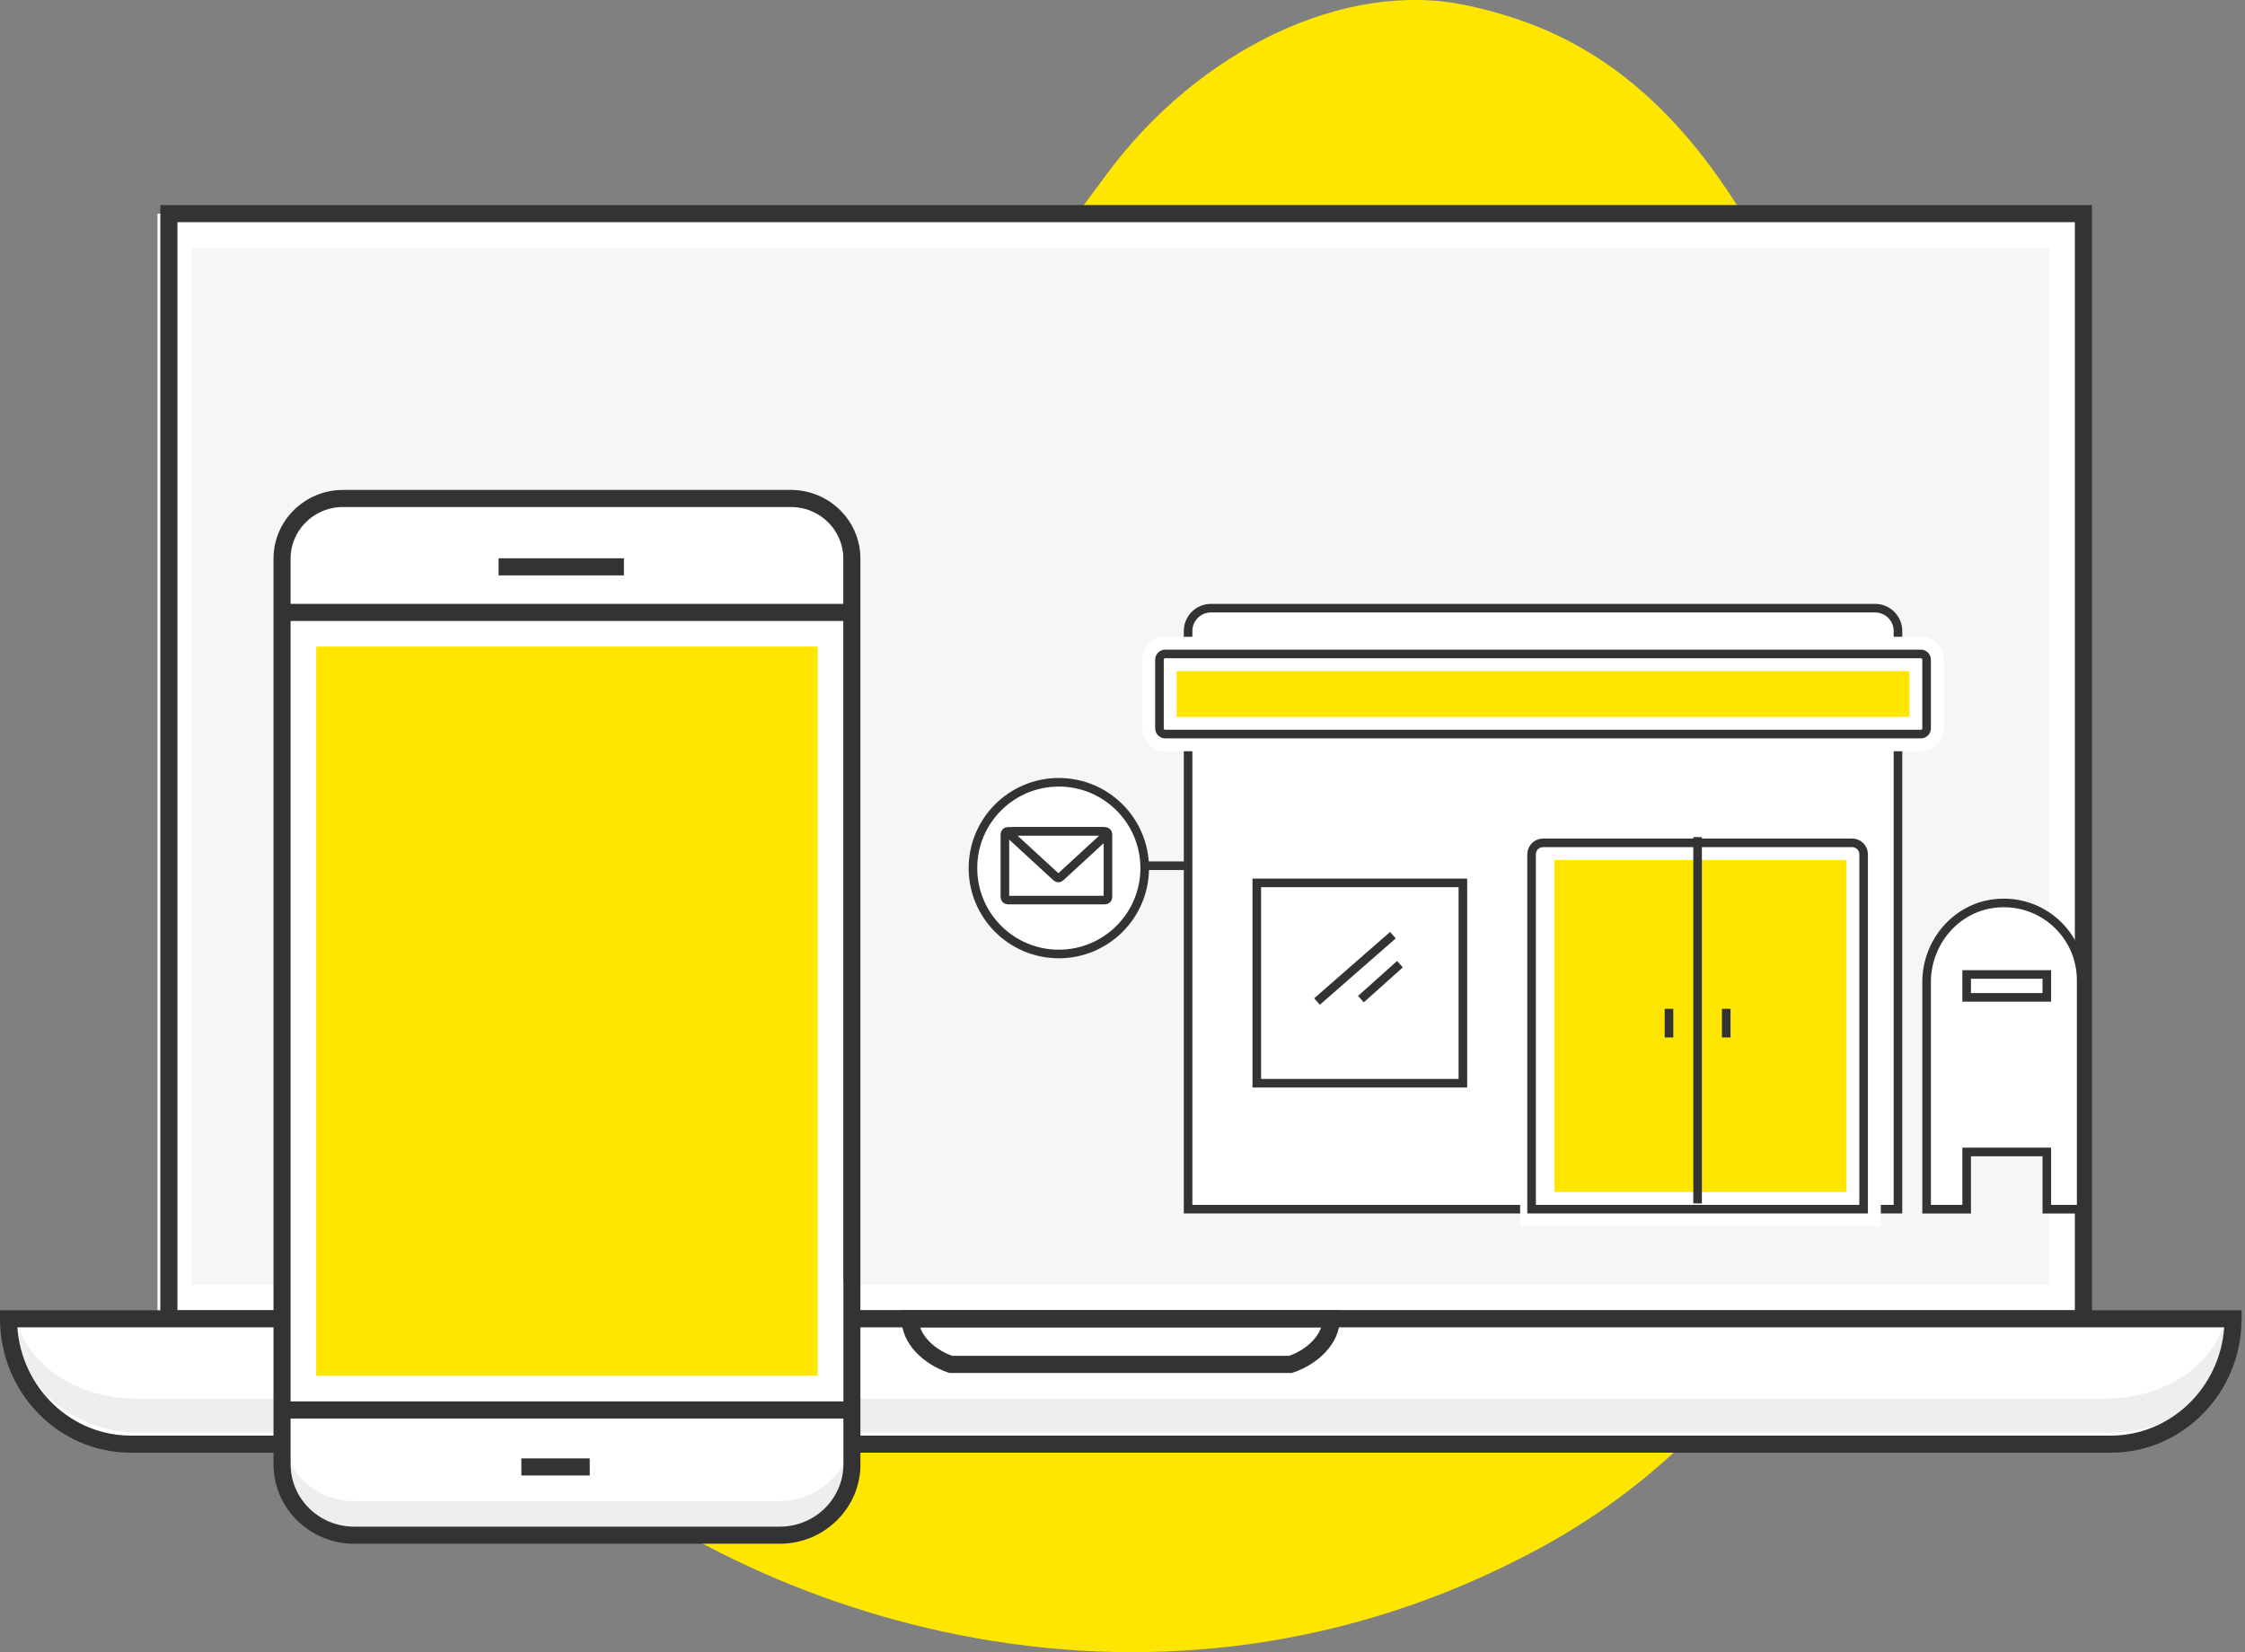
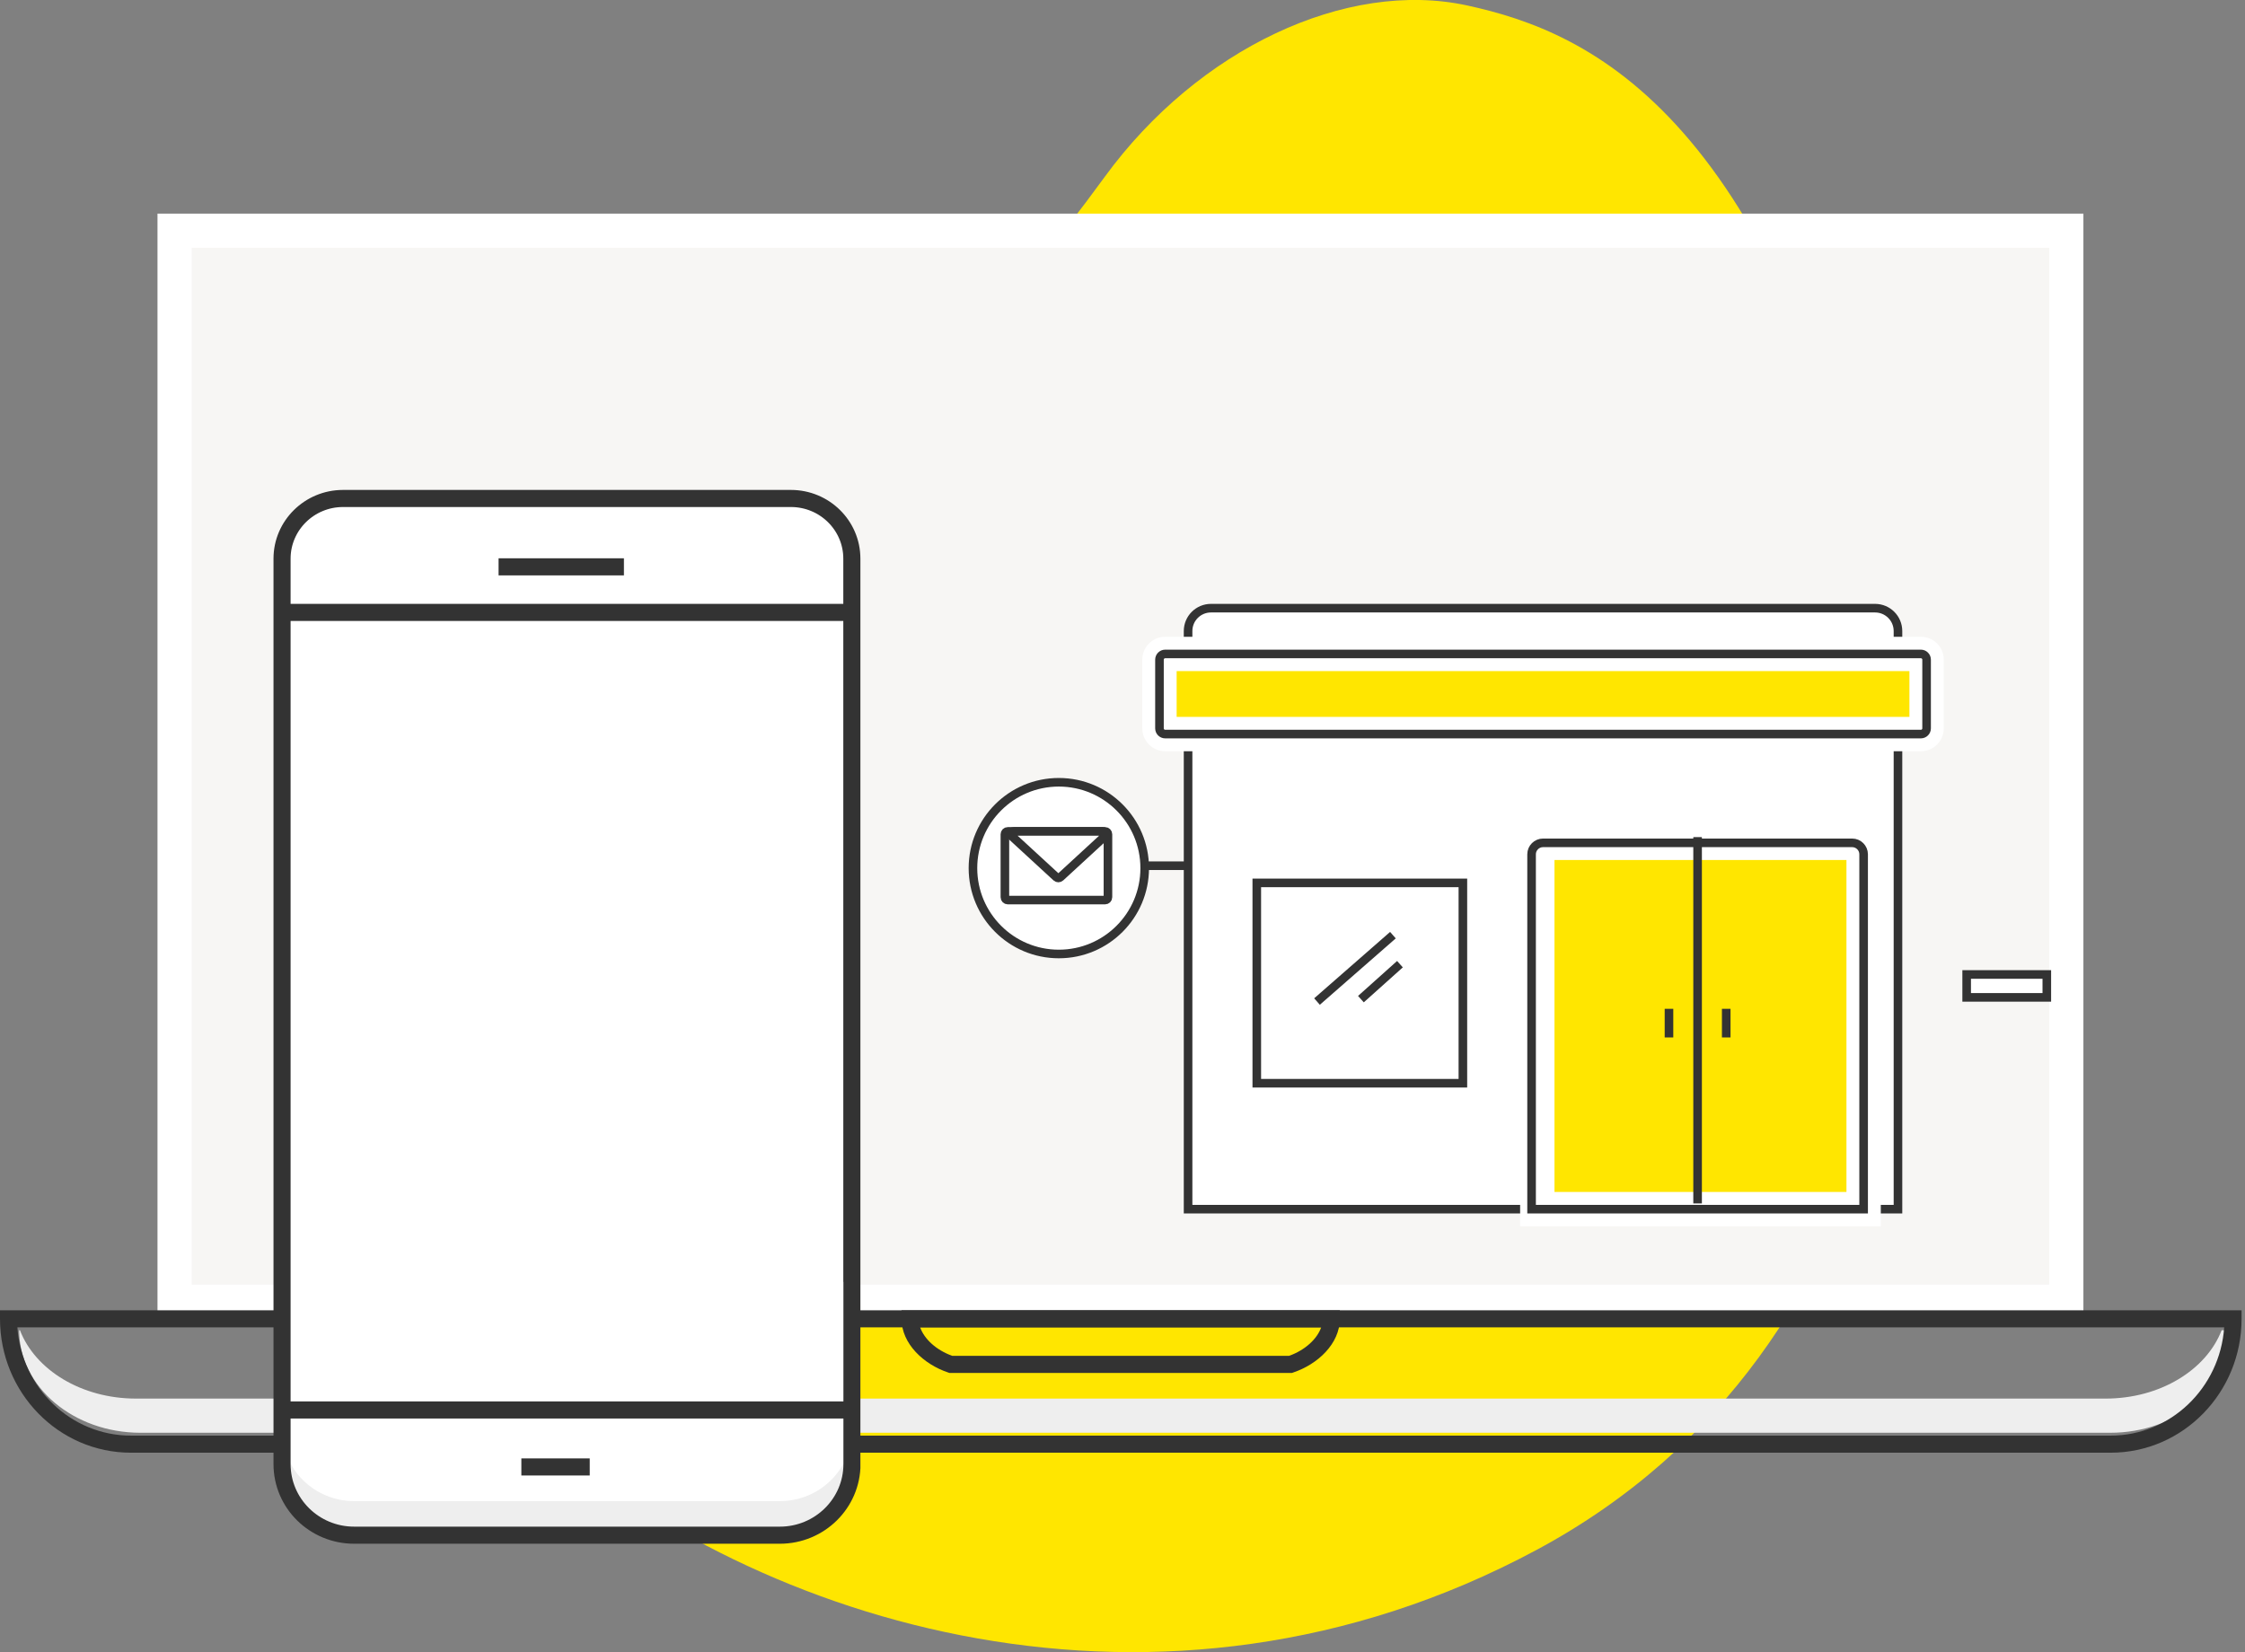
<svg xmlns="http://www.w3.org/2000/svg" width="197" height="145" viewBox="0 0 197 145" fill="none">
  <rect x="0" y="0" width="197" height="145" fill="#808080" stroke="none" />
  <g clip-path="url(#clip0_485_539)">
    <path fill-rule="evenodd" clip-rule="evenodd" d="M165.77 54.2C156.06 9.93 139.58 2.84 128.75 0.48C118.13 -1.83 105.13 4.3 96.95 15.51C87.97 27.81 82.17 33.24 72.21 37.93C62.7 42.41 42.6 45.34 33.95 64.17C23.56 86.78 30.21 110.51 47.28 125.61C66.35 142.48 101.76 153.78 134.82 136.04C167.88 118.3 171 78.08 165.76 54.2H165.77Z" fill="#FFE600" />
  </g>
  <g clip-path="url(#clip1_485_539)">
    <path d="M181.32 20.25H15.32V114.25H181.32V20.25Z" fill="#F7F6F4" />
    <path fill-rule="evenodd" clip-rule="evenodd" d="M13.82 18.75H182.82V115.75H13.82V18.75ZM16.82 21.75V112.75H179.82V21.75H16.82Z" fill="white" />
-     <path fill-rule="evenodd" clip-rule="evenodd" d="M14.07 18H183.57V116.5H14.07V18ZM15.57 19.5V115H182.07V19.5H15.57Z" fill="#333333" />
-     <path d="M0.75 115.75C0.75 121.82 5.56 126.75 11.49 126.75H185.21C191.14 126.75 195.95 121.82 195.95 115.75H0.75Z" fill="white" />
    <path fill-rule="evenodd" clip-rule="evenodd" d="M11.93 122.75H184.77C189.56 122.75 193.61 120.23 194.95 116.75H195.83V117C195.67 121.86 190.96 125.75 185.18 125.75H12.33C6.45 125.75 1.68 121.72 1.68 116.75H1.75C3.09 120.23 7.14 122.75 11.93 122.75Z" fill="#EEEEEE" />
    <path fill-rule="evenodd" clip-rule="evenodd" d="M0 115H196.7V115.75C196.7 122.217 191.571 127.5 185.21 127.5H11.49C5.129 127.5 0 122.217 0 115.75V115ZM1.526 116.5C1.901 121.821 6.236 126 11.49 126H185.21C190.464 126 194.799 121.821 195.174 116.5H1.526Z" fill="#333333" />
    <path fill-rule="evenodd" clip-rule="evenodd" d="M79.11 115H117.57V115.75C117.57 117.95 115.609 119.751 113.477 120.462L113.362 120.5H83.318L83.203 120.462C81.071 119.751 79.11 117.95 79.11 115.75V115ZM80.744 116.5C81.102 117.515 82.148 118.496 83.565 119H113.114C114.532 118.496 115.577 117.515 115.935 116.5H80.744Z" fill="#333333" />
  </g>
  <g clip-path="url(#clip2_485_539)">
    <path fill-rule="evenodd" clip-rule="evenodd" d="M74.75 110.66V49.03C74.75 46.11 72.35 43.75 69.4 43.75H30.1C27.15 43.75 24.75 46.12 24.75 49.03V128.5C24.75 131.95 27.58 134.74 31.08 134.74H68.43C71.92 134.74 74.76 131.95 74.76 128.5V110.65L74.75 110.66Z" fill="white" />
    <path fill-rule="evenodd" clip-rule="evenodd" d="M68.42 131.75H31.08C27.59 131.75 24.75 128.96 24.75 125.52V128.52C24.75 131.96 27.58 134.75 31.08 134.75H68.43C71.92 134.75 74.76 131.96 74.76 128.52V125.52C74.76 128.96 71.93 131.75 68.43 131.75H68.42Z" fill="#EEEEEE" />
-     <path d="M73.25 55.25H26.25V122.25H73.25V55.25Z" fill="#FFE600" stroke="white" stroke-width="3" />
+     <path d="M73.25 55.25H26.25V122.25V55.25Z" fill="#FFE600" stroke="white" stroke-width="3" />
    <path d="M74.75 110.66V49.03C74.75 46.11 72.35 43.75 69.4 43.75H30.1C27.15 43.75 24.75 46.12 24.75 49.03V128.5C24.75 131.95 27.58 134.74 31.08 134.74H68.43C71.92 134.74 74.76 131.95 74.76 128.5V110.65L74.75 110.66Z" stroke="#333333" stroke-width="1.5" />
    <path d="M24.75 123.75H74.75" stroke="#333333" stroke-width="1.5" />
    <path d="M74.75 53.75H24.75" stroke="#333333" stroke-width="1.5" />
    <path d="M43.75 49.75H54.75" stroke="#333333" stroke-width="1.5" />
    <path d="M45.75 128.75H51.75" stroke="#333333" stroke-width="1.5" />
  </g>
  <g clip-path="url(#clip3_485_539)">
    <path fill-rule="evenodd" clip-rule="evenodd" d="M101.744 57.898V63.926C101.744 64.203 101.97 64.428 102.246 64.428H168.557C168.834 64.428 169.06 64.203 169.06 63.926V57.898C169.06 57.622 168.834 57.395 168.557 57.395H102.246C101.97 57.395 101.744 57.622 101.744 57.898ZM134.899 74.978V106.124H163.534V74.978C163.534 74.425 163.082 73.973 162.529 73.973H135.904C135.351 73.973 134.899 74.425 134.899 74.978Z" fill="white" />
    <path d="M106.265 53.377H164.538C165.649 53.377 166.548 54.276 166.548 55.386V106.125H104.255V55.386C104.255 54.276 105.155 53.377 106.265 53.377Z" fill="white" stroke="#333333" stroke-width="0.754" />
    <path d="M128.369 77.489H110.284V95.072H128.369V77.489Z" fill="white" stroke="#333333" stroke-width="0.754" />
    <path d="M115.568 87.903L122.23 82.076" stroke="#333333" stroke-width="0.754" />
    <path d="M119.421 87.692L122.847 84.623" stroke="#333333" stroke-width="0.754" />
    <path fill-rule="evenodd" clip-rule="evenodd" d="M101.744 57.898V63.926C101.744 64.203 101.97 64.428 102.246 64.428H168.557C168.834 64.428 169.06 64.203 169.06 63.926V57.898C169.06 57.622 168.834 57.395 168.557 57.395H102.246C101.97 57.395 101.744 57.622 101.744 57.898ZM134.899 74.978V106.124H163.534V74.978C163.534 74.425 163.082 73.973 162.529 73.973H135.904C135.351 73.973 134.899 74.425 134.899 74.978Z" fill="#FFE600" />
    <path d="M134.9 106.123H133.392V107.631H134.9V106.123ZM163.534 106.123V107.631H165.041V106.123H163.534ZM103.251 57.897C103.251 58.455 102.799 58.902 102.246 58.902V55.888C101.136 55.888 100.237 56.787 100.237 57.897H103.251ZM103.251 63.925V57.897H100.237V63.925H103.251ZM102.246 62.921C102.799 62.921 103.251 63.368 103.251 63.925H100.237C100.237 65.036 101.136 65.935 102.246 65.935V62.921ZM168.558 62.921H102.246V65.935H168.558V62.921ZM167.553 63.925C167.553 63.368 168.005 62.921 168.558 62.921V65.935C169.668 65.935 170.567 65.036 170.567 63.925H167.553ZM167.553 57.897V63.925H170.567V57.897H167.553ZM168.558 58.902C168.005 58.902 167.553 58.455 167.553 57.897H170.567C170.567 56.787 169.668 55.888 168.558 55.888V58.902ZM102.246 58.902H168.558V55.888H102.246V58.902ZM136.407 74.977C136.407 75.254 136.181 75.48 135.904 75.48V72.466C134.518 72.466 133.392 73.591 133.392 74.977H136.407ZM136.407 106.123V74.977H133.392V106.123H136.407ZM163.534 104.616H134.9V107.631H163.534V104.616ZM162.027 74.977V106.123H165.041V74.977H162.027ZM162.529 75.48C162.253 75.48 162.027 75.254 162.027 74.977H165.041C165.041 73.591 163.916 72.466 162.529 72.466V75.48ZM135.904 75.48H162.529V72.466H135.904V75.48Z" fill="white" />
    <path d="M168.557 57.395H102.246C101.969 57.395 101.744 57.62 101.744 57.898V63.926C101.744 64.204 101.969 64.428 102.246 64.428H168.557C168.835 64.428 169.06 64.204 169.06 63.926V57.898C169.06 57.62 168.835 57.395 168.557 57.395Z" stroke="#333333" stroke-width="0.754" />
    <path d="M92.912 83.729C97.074 83.729 100.448 80.355 100.448 76.194C100.448 72.032 97.074 68.658 92.912 68.658C88.751 68.658 85.377 72.032 85.377 76.194C85.377 80.355 88.751 83.729 92.912 83.729Z" fill="white" stroke="#333333" stroke-width="0.754" />
-     <path fill-rule="evenodd" clip-rule="evenodd" d="M169.06 86.2C169.06 82.724 171.607 79.674 175.063 79.293C179.157 78.836 182.623 82.026 182.623 86.024V106.129H179.609V101.105H172.576V106.129H169.06V86.205V86.2Z" fill="white" stroke="#333333" stroke-width="0.754" />
    <path d="M179.609 85.527H172.576V87.537H179.609V85.527Z" fill="white" stroke="#333333" stroke-width="0.754" />
    <path d="M96.971 72.969H88.431C88.293 72.969 88.18 73.081 88.18 73.22V78.746C88.18 78.885 88.293 78.997 88.431 78.997H96.971C97.11 78.997 97.223 78.885 97.223 78.746V73.22C97.223 73.081 97.11 72.969 96.971 72.969Z" stroke="#333333" stroke-width="0.754" />
    <path fill-rule="evenodd" clip-rule="evenodd" d="M88.974 72.969H96.77C97.001 72.969 97.107 73.25 96.941 73.406L93.043 76.993C92.947 77.083 92.796 77.083 92.701 76.993L88.803 73.406C88.632 73.25 88.742 72.969 88.974 72.969Z" fill="white" stroke="#333333" stroke-width="0.754" />
    <path d="M104.255 75.982H100.236" stroke="#333333" stroke-width="0.754" />
    <path d="M135.402 73.974H162.529C163.082 73.974 163.534 74.426 163.534 74.978V106.125H134.397V74.978C134.397 74.426 134.849 73.974 135.402 73.974Z" stroke="#333333" stroke-width="0.754" />
    <path d="M148.965 73.471V105.622" stroke="#333333" stroke-width="0.754" />
    <path d="M151.477 88.542V91.054" stroke="#333333" stroke-width="0.754" />
    <path d="M146.454 88.542V91.054" stroke="#333333" stroke-width="0.754" />
  </g>
  <defs>
    <clipPath id="clip0_485_539">
      <rect width="138.8" height="145" fill="white" transform="translate(29)" />
    </clipPath>
    <clipPath id="clip1_485_539">
      <rect width="196.69" height="109.5" fill="white" transform="translate(0 18)" />
    </clipPath>
    <clipPath id="clip2_485_539">
      <rect width="51.5" height="92.5" fill="white" transform="translate(24 43)" />
    </clipPath>
    <clipPath id="clip3_485_539">
      <rect width="98" height="54.631" fill="white" transform="translate(85 53)" />
    </clipPath>
  </defs>
</svg>